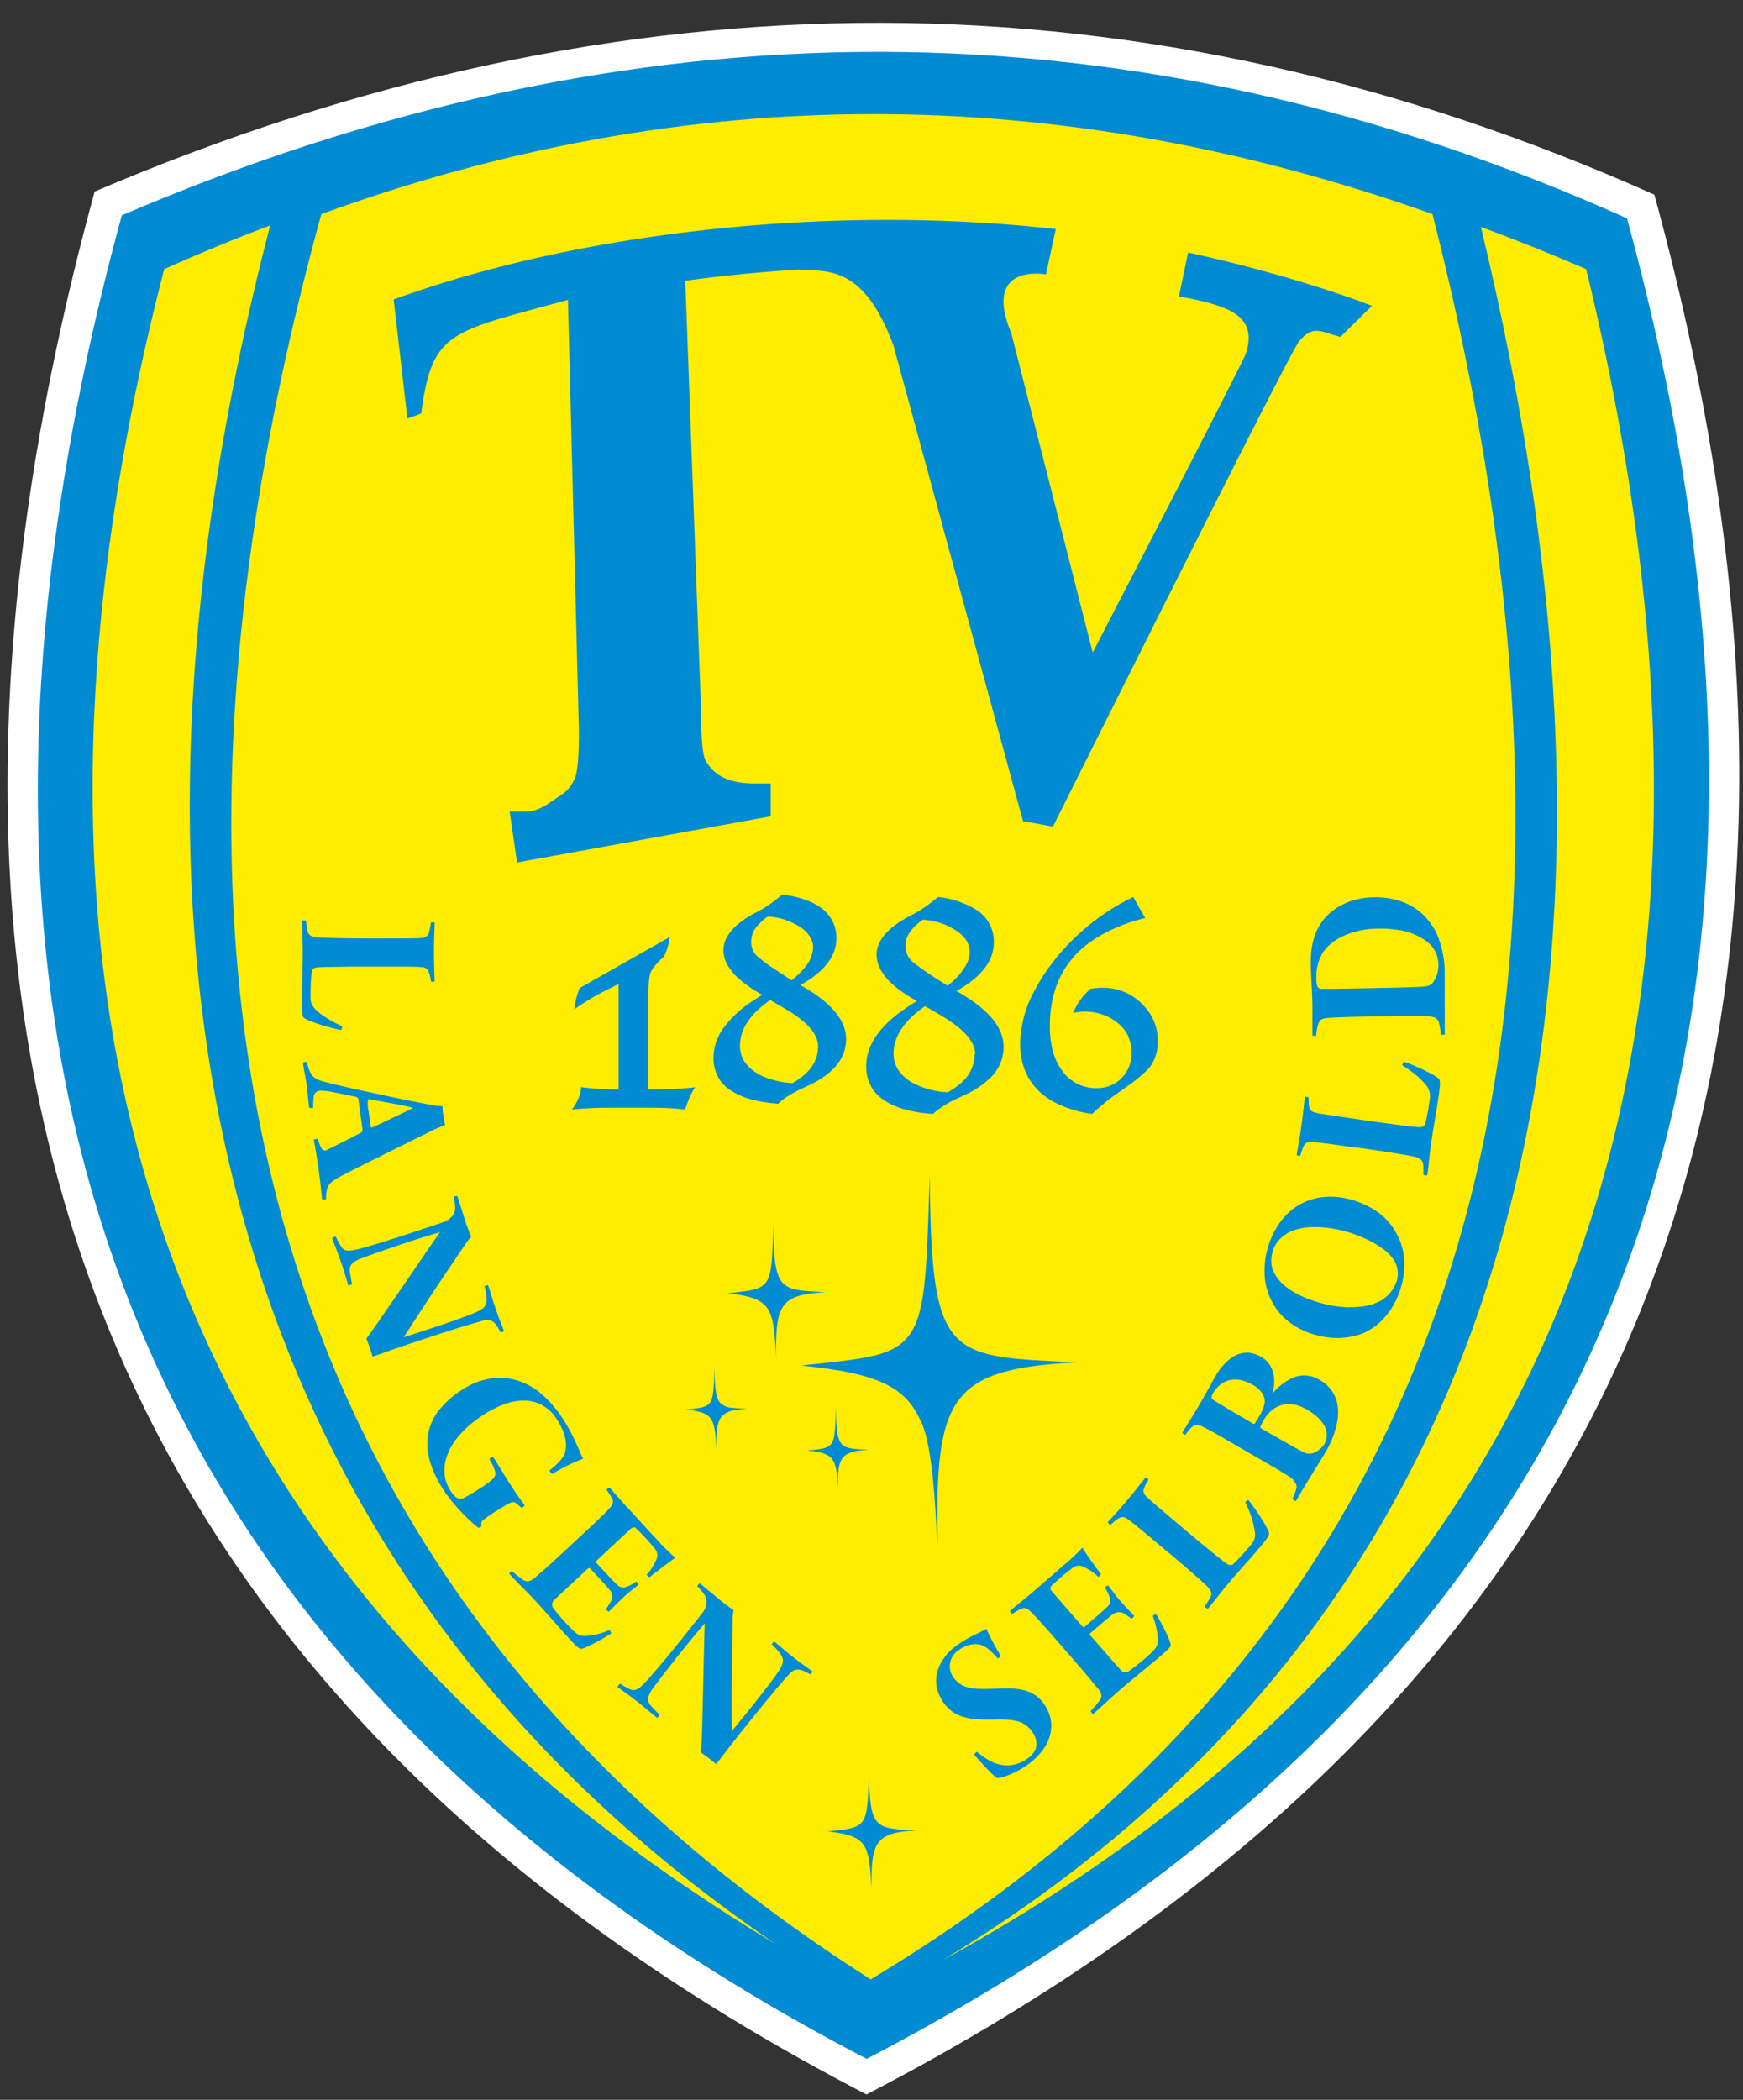
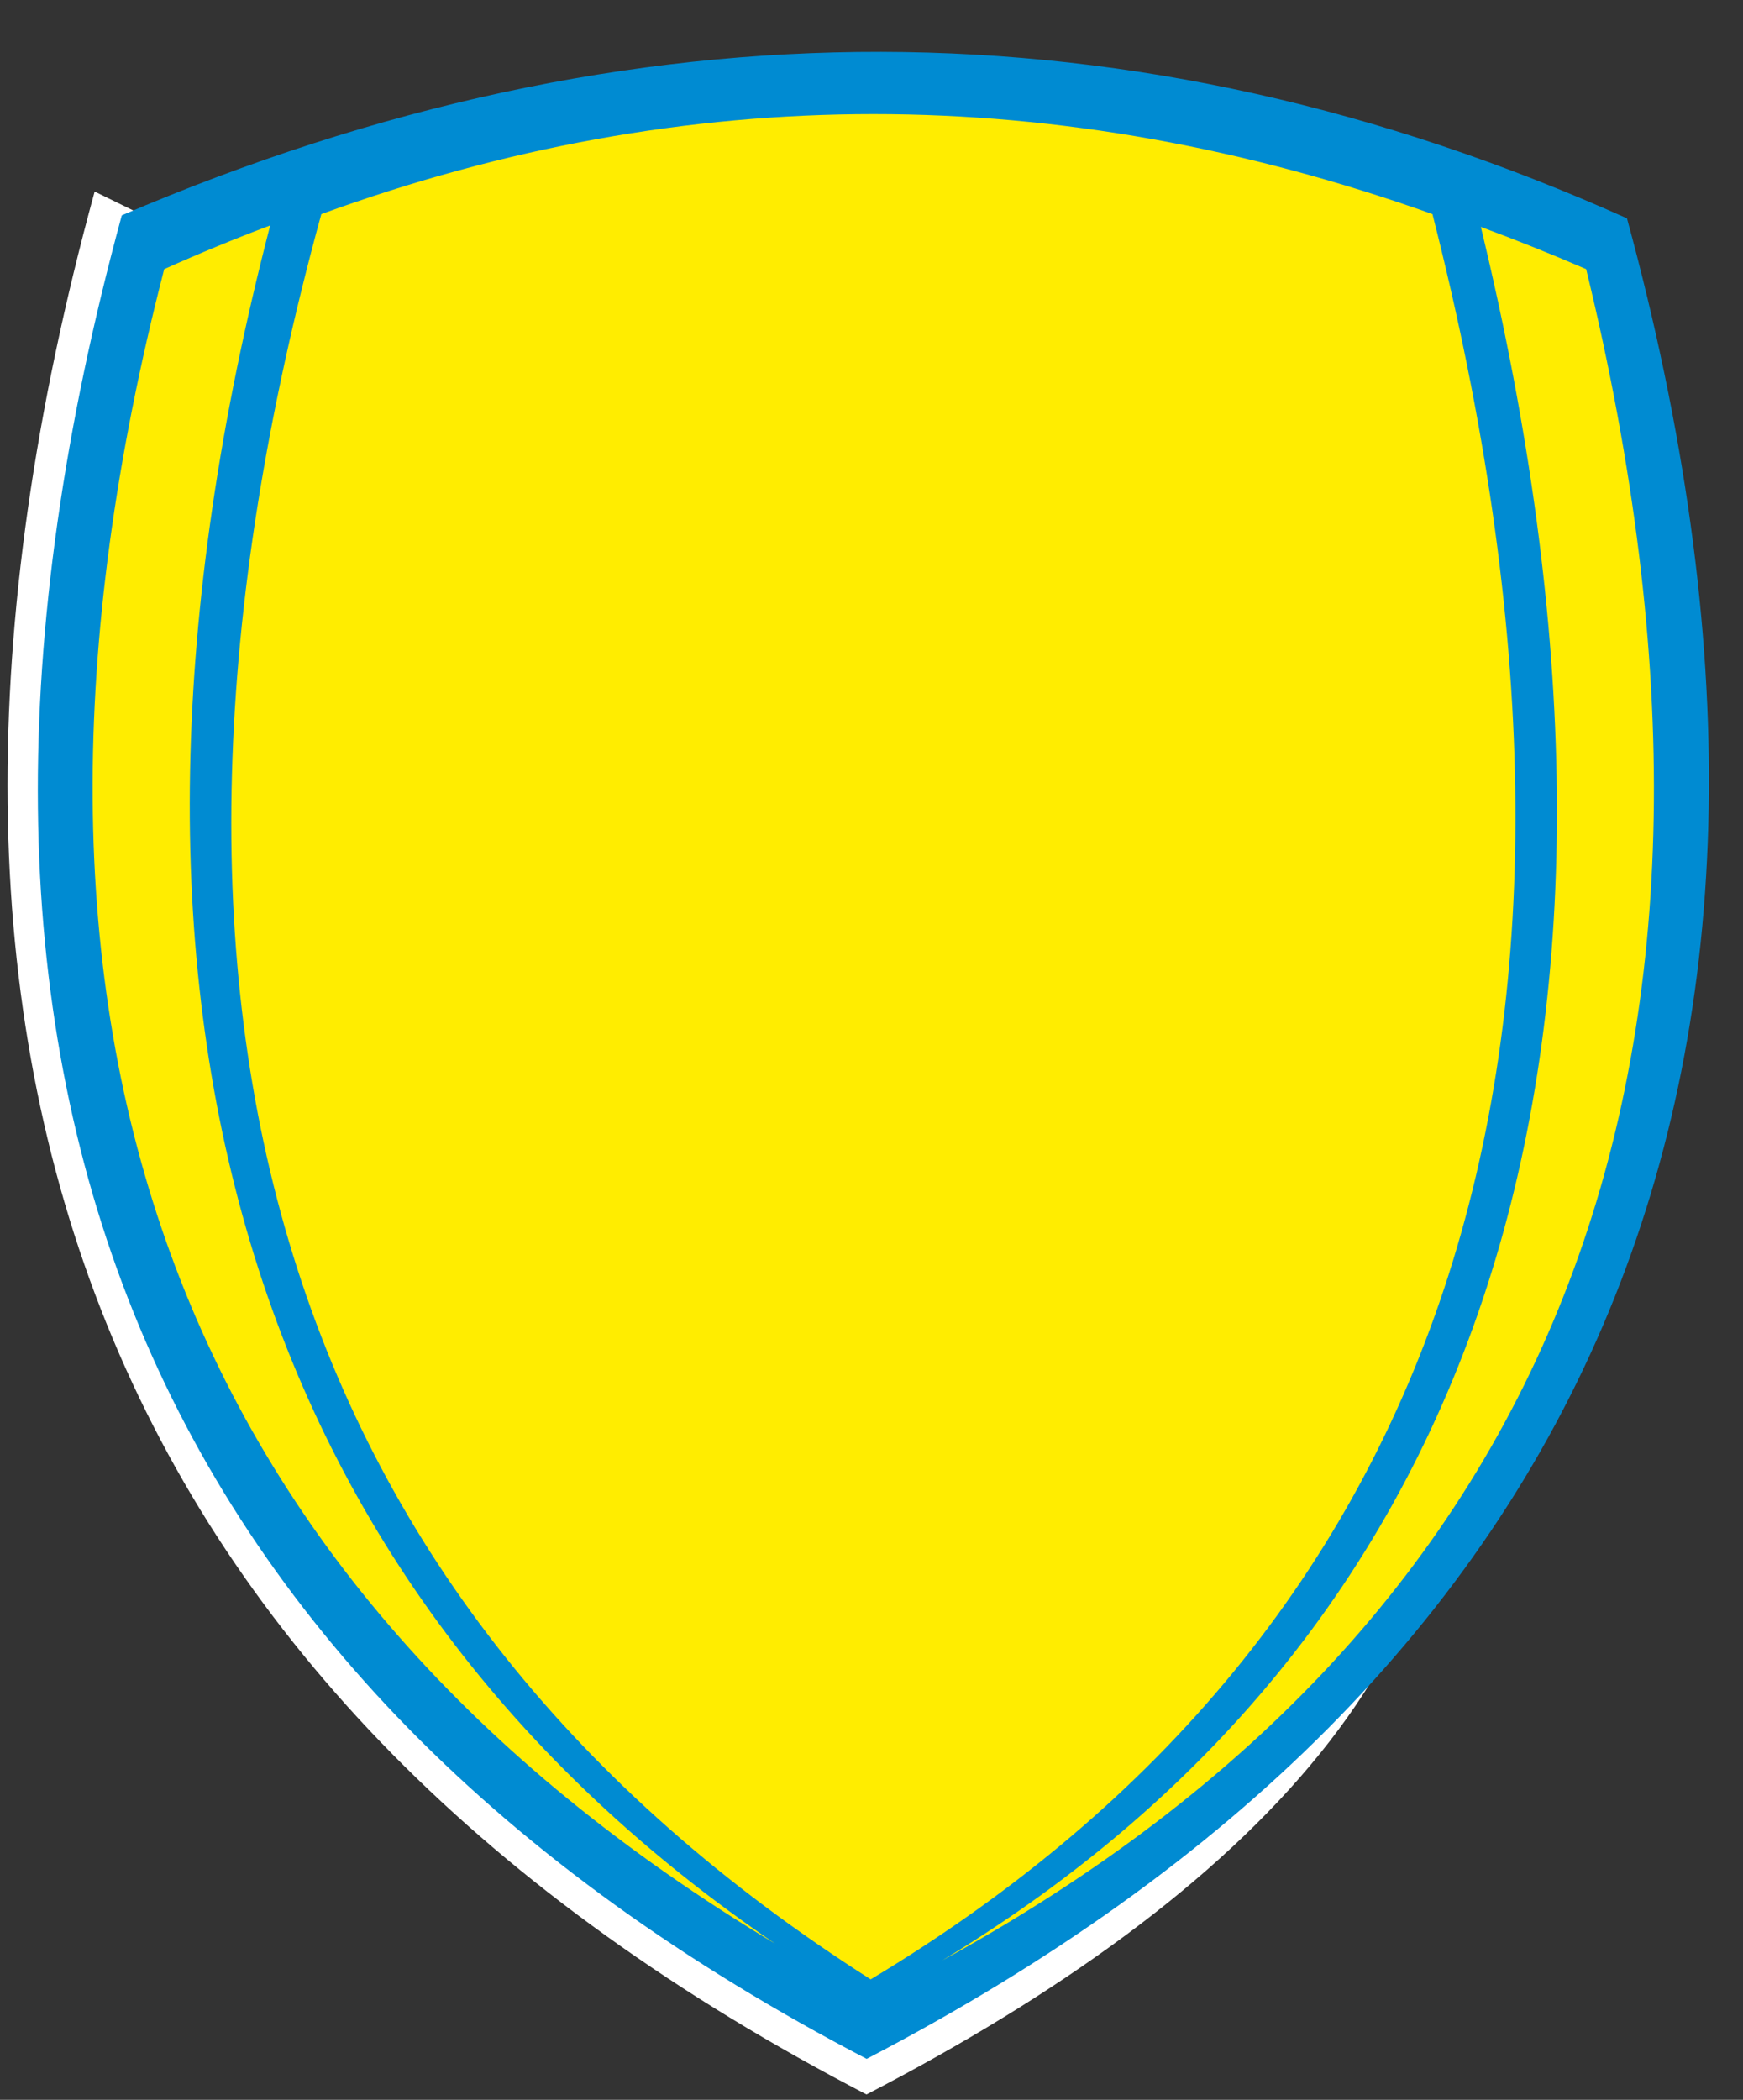
<svg xmlns="http://www.w3.org/2000/svg" xmlns:ns1="http://www.inkscape.org/namespaces/inkscape" xmlns:ns2="http://sodipodi.sourceforge.net/DTD/sodipodi-0.dtd" ns1:version="1.0 (4035a4fb49, 2020-05-01)" ns2:docname="TVL-Wappen-01_weißer_rand.svg" id="svg14" version="1.1" viewBox="0 0 494.13 595.28">
  <rect x="0" y="0" width="494.13" height="595.28" fill="#333333" stroke="none" />
  <defs id="defs4">
    <style id="style2">.cls-1{fill:#ffed00;}.cls-2{fill:#008bd2;}</style>
  </defs>
  <g transform="translate(-117.367,-29.875)" data-name="Ebene 2" id="Ebene_2">
    <g transform="translate(22.762,-2.845)" data-name="Ebene 1" id="Ebene_1-2">
      <g id="g840">
-         <path id="path20" d="M 121.437,87.027 Q 346.535,-9.092 563.603,87.907 C 631.293,335.06 556.005,514.601 340.248,626.48 125.599,515.081 53.465,335.26 121.437,87.027" class="cls-1" style="fill:#ffffff;stroke-width:1.004" ns1:export-xdpi="500.01001" ns1:export-ydpi="500.01001" />
+         <path id="path20" d="M 121.437,87.027 C 631.293,335.06 556.005,514.601 340.248,626.48 125.599,515.081 53.465,335.26 121.437,87.027" class="cls-1" style="fill:#ffffff;stroke-width:1.004" ns1:export-xdpi="500.01001" ns1:export-ydpi="500.01001" />
        <path style="stroke-width:0.957" class="cls-1" d="M 132.172,97.122 Q 346.356,5.308 552.898,97.963 C 617.307,334.045 545.669,505.543 340.373,612.411 136.132,506.002 67.495,334.236 132.172,97.122" id="path6" ns1:export-xdpi="500.01001" ns1:export-ydpi="500.01001" />
        <path style="stroke-width:0.957" class="cls-2" d="m 129.133,93.767 q 217.242,-93.123 426.709,0.851 C 621.17,334.073 548.517,508 340.297,616.387 133.188,508.478 63.593,334.284 129.133,93.767 m 12.023,15.245 Q 58.205,430.045 314.334,583.718 C 165.517,482.394 113.956,316.869 171.203,96.625 q -15.062,5.677 -30.047,12.387 M 361.734,588.478 Q 625.734,443.837 544.27,109.012 529.332,102.551 514.414,97.045 c 55.655,229.755 3.173,397.153 -152.68,491.433 M 185.709,93.375 C 123.543,319.822 174.664,487.574 341.437,593.849 506.418,494.733 560.309,327.01 500.695,93.413 q -159.343,-56.688 -314.986,0" id="path8" ns1:export-xdpi="500.01001" ns1:export-ydpi="500.01001" />
-         <path style="stroke-width:0.957" class="cls-2" d="m 479.43,358.054 c 6.289,0.879 10.805,1.596 13.49,2.065 1.256,0.22 2.157,0.401 2.598,0.497 a 3.768,3.756 0 0 1 2.128,1.061 1.917,1.912 0 0 1 0.403,0.956 6.126,6.108 0 0 1 0.077,0.898 c 0,0.373 0,0.822 0,1.568 v 0.602 a 1.15,1.147 0 0 0 1.112,0.162 c 0.134,-1.032 0.259,-1.969 0.345,-2.867 0.221,-1.912 0.393,-3.689 0.69,-5.888 0.633,-4.454 1.592,-9.501 2.234,-14.069 0.479,-3.441 0.403,-4.196 -0.105,-4.578 -1.304,-1.195 -5.868,-3.259 -8.399,-4.253 -0.585,-0.22 -1.064,-0.401 -1.361,-0.487 -0.125,0 -0.24,0.191 -0.336,0.401 -0.096,0.21 -0.163,0.554 -0.077,0.669 0.719,0.421 1.486,0.956 2.253,1.501 a 22.914,22.844 0 0 1 4.458,4.11 5.637,5.62 0 0 1 0.805,1.481 3.308,3.297 0 0 1 0.24,1.453 4.909,4.894 0 0 1 0,0.64 c -0.144,1.118 -0.364,2.514 -0.585,3.823 -0.221,1.309 -0.47,2.351 -0.662,3.097 0,0.162 -0.077,0.325 -0.105,0.449 l -0.048,0.076 c -0.268,0.698 -0.959,0.908 -2.023,0.803 -0.681,0 -2.819,-0.268 -5.522,-0.612 -3.193,-0.401 -7.152,-0.956 -10.383,-1.424 -5.695,-0.86 -11.342,-1.654 -12.253,-1.835 a 12.099,12.062 0 0 1 -1.505,-0.401 c 0,0 0,0 0,0 a 1.764,1.759 0 0 1 -1.141,-1.51 6.347,6.327 0 0 1 -0.163,-1.348 c 0,-0.325 0,-0.698 -0.048,-1.243 -0.086,-0.191 -0.901,-0.249 -1.035,-0.143 -0.163,1.558 -0.393,3.871 -0.844,7.264 -0.058,0.373 -0.105,0.746 -0.163,1.137 -0.24,1.74 -0.431,2.982 -0.594,3.976 -0.336,1.912 -0.546,2.867 -0.719,4.072 0,0 0.067,0.057 0.163,0.105 a 1.659,1.654 0 0 0 0.297,0.076 v 0 l 0.345,0.048 a 0.633,0.631 0 0 0 0.201,0 c 0.364,-1.137 0.575,-1.797 0.863,-2.495 0.719,-1.587 1.707,-1.51 2.876,-1.415 1.687,0.153 3.883,0.421 7.574,0.956 l 4.947,0.688 m -2.368,45.238 a 34.63,34.523 0 0 1 -9.587,-1.701 c -5.752,-1.854 -10.239,-4.636 -11.908,-8.66 0,-0.076 -0.077,-0.153 -0.105,-0.229 a 6.711,6.691 0 0 1 -0.479,-2.37 8.705,8.679 0 0 1 0.221,-2.265 4.621,4.607 0 0 1 0.153,-0.65 8.763,8.736 0 0 1 3.883,-4.941 3.327,3.317 0 0 1 0.422,-0.296 c 4.794,-2.6 12.243,-1.806 17.957,0.048 0.959,0.306 1.917,0.688 2.924,1.09 4.008,1.692 7.89,4.139 9.434,6.939 a 7.363,7.341 0 0 1 0.757,4.779 c -0.067,0.258 -0.077,0.507 -0.153,0.746 -0.077,0.239 -0.163,0.363 -0.24,0.554 a 10.048,10.017 0 0 1 -4.171,4.97 14.832,14.786 0 0 1 -5.877,1.778 22.914,22.844 0 0 1 -3.26,0.162 m 4.669,7.006 a 16.241,16.191 0 0 0 4.525,-3.173 21.974,21.907 0 0 0 5.331,-8.898 22.876,22.805 0 0 0 1.151,-6.777 17.794,17.74 0 0 0 -3.03,-10.361 c -0.163,-0.258 -0.316,-0.526 -0.499,-0.765 a 17.344,17.29 0 0 0 -4.631,-4.425 25.11,25.032 0 0 0 -6.078,-2.867 22.722,22.652 0 0 0 -4.66,-0.956 c -8.418,-0.879 -16.251,3.422 -19.616,13.697 a 23.202,23.13 0 0 0 -1.131,6.796 18.657,18.6 0 0 0 3.49,11.364 16.749,16.698 0 0 0 2.972,3.135 21.495,21.429 0 0 0 7.152,3.823 23.077,23.006 0 0 0 2.752,0.688 20.718,20.655 0 0 0 12.272,-1.195 m -29.721,27.097 a 0.355,0.354 0 0 1 -0.086,-0.182 c 0,0 0,0 0,-0.048 v -0.172 a 13.873,13.83 0 0 1 0.959,-1.797 9.146,9.118 0 0 1 3.902,-3.823 c 2.445,-1.166 5.34,-0.898 8.293,0.812 a 17.545,17.491 0 0 1 2.79,1.969 10.748,10.714 0 0 1 1.726,1.912 5.465,5.448 0 0 1 0.345,6.136 c 0,0.057 -0.096,0.134 -0.153,0.22 a 6.884,6.863 0 0 1 -2.493,1.959 4.171,4.158 0 0 1 -0.959,0.315 3.835,3.823 0 0 1 -1.994,-0.287 c -3.126,-1.644 -8.581,-4.779 -12.397,-6.977 m 1.16,-7.197 a 8.025,8 0 0 1 -0.959,2.867 2.013,2.007 0 0 1 -0.125,0.248 c -0.585,1.004 -1.122,1.912 -1.496,2.514 l -0.201,0.287 c 0,0.076 -0.115,0.086 -0.211,0.086 a 0.364,0.363 0 0 1 -0.173,0 c -2.541,-1.462 -5.484,-3.183 -7.967,-4.683 -1.304,-0.774 -2.493,-1.491 -3.423,-2.074 a 1.122,1.118 0 0 1 -0.47,-0.64 v -0.076 a 1.917,1.912 0 0 1 0.086,-0.507 2.78,2.772 0 0 1 0.192,-0.478 c 2.704,-4.655 7.133,-5.027 11.313,-2.619 a 7.536,7.513 0 0 1 2.876,2.6 4.957,4.941 0 0 1 0.614,2.466 m 8.14,22.184 a 2.387,2.38 0 0 1 0.844,1.329 1.917,1.912 0 0 1 0,0.765 15.915,15.866 0 0 1 -1.122,3.039 2.128,2.122 0 0 0 0.959,0.612 c 0.336,-0.583 0.748,-1.29 1.218,-2.065 l 0.086,-0.153 c 0.451,-0.765 0.959,-1.587 1.476,-2.456 0.144,-0.22 0.297,-0.478 0.431,-0.717 1.802,-2.925 3.72,-6.05 4.794,-7.799 l 0.451,-0.784 c 0.067,-0.105 0.115,-0.239 0.192,-0.354 a 25.579,25.501 0 0 0 3.25,-9.271 c 0.307,-3.307 -0.345,-5.983 -2.052,-8.105 a 10.834,10.801 0 0 0 -3.164,-2.667 8.169,8.143 0 0 0 -7.775,-0.478 16.299,16.249 0 0 0 -5.609,4.454 c 0.959,-3.231 0.604,-5.735 -0.383,-7.646 0,-0.067 -0.077,-0.162 -0.125,-0.239 a 6.96,6.939 0 0 0 -2.608,-2.581 8.686,8.66 0 0 0 -3.346,-1.157 c -3.212,-0.344 -5.82,1.615 -7.67,3.823 a 18.916,18.858 0 0 0 -1.917,2.705 v 0 c -0.316,0.554 -0.815,1.453 -1.438,2.581 -1.007,1.816 -2.339,4.225 -3.835,6.691 -1.774,3.039 -3.164,5.085 -4.19,6.853 0,0.105 0.24,0.287 0.47,0.421 a 0.892,0.889 0 0 0 0.403,0.162 c 0.048,-0.057 0.077,-0.105 0.125,-0.153 0.326,-0.459 0.623,-0.86 0.959,-1.195 v 0 -0.048 a 4.573,4.559 0 0 1 0.901,-0.879 1.86,1.854 0 0 1 1.582,-0.468 4.554,4.54 0 0 1 1.4,0.478 c 0.901,0.421 1.917,0.956 3.049,1.587 2.684,1.491 5.963,3.45 9.674,5.591 l 0.556,0.315 c 8.322,4.779 10.546,6.146 11.793,6.996 a 7.804,7.78 0 0 1 0.623,0.507 c 0,0 0,0 0,0 m -23.499,33.166 a 18.513,18.456 0 0 1 -1.611,2.676 c 0,0.229 0.633,0.784 0.853,0.717 2.061,-2.447 3.442,-4.368 5.551,-6.872 2.876,-3.46 6.395,-7.226 9.377,-10.772 2.234,-2.648 2.569,-3.336 2.339,-3.938 -0.585,-2.093 -4.65,-7.904 -5.752,-9.176 -0.23,-0.105 -0.959,0.43 -0.901,0.688 a 26.845,26.762 0 0 1 2.704,8.315 4.238,4.225 0 0 1 -1.055,3.556 60.621,60.435 0 0 1 -5.053,5.515 c -0.614,0.545 -1.333,0.344 -2.224,-0.325 -1.208,-0.851 -7.843,-6.232 -12.406,-10.141 -4.381,-3.737 -8.744,-7.388 -9.405,-8.029 -1.256,-1.195 -1.735,-1.778 -1.246,-3.039 a 4.027,4.014 0 0 1 0.211,-0.507 c 0,0 0,-0.057 0,-0.076 0.077,-0.162 0.173,-0.325 0.288,-0.526 v 0 c 0.058,-0.086 0.115,-0.191 0.173,-0.296 l 0.268,-0.459 0.259,-0.44 a 0.336,0.335 0 0 0 -0.086,-0.191 1.822,1.816 0 0 0 -0.24,-0.229 c -0.182,-0.143 -0.393,-0.268 -0.479,-0.248 a 2.541,2.533 0 0 0 -0.201,0.248 l -1.524,1.912 c -0.288,0.354 -0.633,0.774 -0.959,1.214 -0.192,0.239 -0.384,0.459 -0.594,0.726 -0.604,0.755 -1.266,1.539 -2.023,2.456 -3.346,3.976 -4.199,4.712 -5.407,6.117 0,0.153 0.604,0.746 0.767,0.736 0.901,-0.784 1.438,-1.233 2.061,-1.682 1.448,-0.956 2.243,-0.354 3.193,0.344 1.87,1.405 4.391,3.517 9.75,8 7.171,5.983 11.323,9.711 12.282,10.667 1.16,1.214 1.582,1.979 1.103,3.02 M 414.455,326.589 a 11.198,11.164 0 0 1 0.959,4.655 10.278,10.246 0 0 1 -1.007,4.473 9.894,9.864 0 0 1 -1.812,2.6 9.501,9.472 0 0 1 -7.037,2.867 11.658,11.622 0 0 1 -9.75,-4.779 17.861,17.806 0 0 1 -3.221,-8.124 28.053,27.967 0 0 1 -0.364,-4.607 q 0,-10.409 5.081,-17.568 l 0.096,-0.143 c 0.144,-0.22 0.345,-0.411 0.508,-0.621 a 25.234,25.157 0 0 1 2.876,-3.221 c 0.527,-0.487 1.093,-0.956 1.668,-1.415 0.115,-0.096 0.221,-0.201 0.345,-0.287 0.431,-0.344 0.911,-0.659 1.381,-0.956 0.278,-0.201 0.537,-0.411 0.834,-0.602 a 46.605,46.461 0 0 1 14.266,-5.878 l -3.423,-5.955 a 62.424,62.232 0 0 0 -7.411,4.206 59.739,59.556 0 0 0 -5.695,4.234 63.478,63.283 0 0 0 -9.703,10.084 52.894,52.731 0 0 0 -5.148,7.981 32.501,32.402 0 0 0 -4.084,15.063 q 0,8.229 5.254,13.381 a 17.727,17.673 0 0 0 1.429,1.243 21.006,20.942 0 0 0 3.777,2.361 32.223,32.124 0 0 0 9.942,2.915 1.965,1.959 0 0 0 0.221,-0.191 57.669,57.491 0 0 1 6.021,-4.989 4.794,4.779 0 0 1 0.46,-0.344 l 0.422,-0.287 2.1,-1.501 a 47.765,47.618 0 0 0 5.58,-4.349 14.007,13.964 0 0 0 1.994,-2.217 12.186,12.148 0 0 0 1.783,-7.025 13.547,13.505 0 0 0 -2.234,-7.579 16.855,16.803 0 0 0 -2.368,-2.867 15.436,15.388 0 0 0 -11.026,-4.397 h -0.566 a 25.56,25.482 0 0 0 -2.78,0.287 16.73,16.679 0 0 0 -2.943,3.135 21.092,21.028 0 0 0 -1.754,3.02 c -0.105,0.239 -0.24,0.449 -0.326,0.688 a 15.282,15.235 0 0 1 3.078,-0.344 14.448,14.404 0 0 1 9.731,3.297 10.479,10.447 0 0 1 2.876,3.689 m -8.916,184.459 c 1.381,1.673 1.582,2.571 0.892,3.661 a 28.503,28.416 0 0 1 -2.684,3.125 1.745,1.74 0 0 0 0.738,0.851 c 2.474,-2.151 5.053,-4.645 7.497,-6.738 3.634,-3.173 8.149,-6.691 12.464,-10.428 1.994,-1.749 2.157,-2.122 1.917,-2.934 -0.556,-2.045 -3.48,-7.369 -3.988,-8.143 a 1.716,1.711 0 0 0 -1.007,0.449 20.134,20.072 0 0 1 1.438,7.006 c -0.105,1.577 -0.326,2.17 -3.308,4.779 a 54.495,54.328 0 0 1 -5.12,4.005 1.917,1.912 0 0 1 -2.311,-0.688 l -8.37,-9.558 c -0.086,-0.105 -0.24,-0.468 -0.048,-0.631 1.352,-1.166 5.657,-4.884 6.529,-5.486 a 2.876,2.867 0 0 1 3.241,0 c 0.633,0.449 0.479,0.248 1.917,1.357 a 2.282,2.275 0 0 0 0.796,-0.774 c -1.352,-1.434 -2.943,-3.097 -3.96,-4.253 -1.457,-1.673 -2.493,-3.24 -3.471,-4.435 a 1.707,1.701 0 0 0 -0.834,0.717 10.632,10.6 0 0 1 0.853,1.548 c 0.834,1.816 0.805,2.82 -0.23,3.823 -1.313,1.3 -5.235,4.607 -6.491,5.735 a 0.546,0.545 0 0 1 -0.527,-0.134 l -8.849,-10.16 c -0.163,-0.182 -0.374,-0.898 -0.182,-1.147 a 64.025,63.828 0 0 1 6.347,-5.419 2.8,2.791 0 0 1 2.656,-0.344 14.381,14.337 0 0 1 4.497,2.992 1.802,1.797 0 0 0 0.748,-0.822 c -1.917,-2.456 -4.286,-5.859 -5.263,-7.465 a 54.044,53.878 0 0 1 -5.417,5.085 l -8.542,7.417 c -2.243,1.912 -5.311,4.358 -6.615,5.496 a 2.119,2.112 0 0 0 0.681,0.793 18.609,18.552 0 0 1 2.387,-1.415 c 1.4,-0.564 1.86,-0.22 3.049,0.956 1.563,1.51 4.909,5.324 8.101,9.004 4.065,4.664 8.293,9.51 10.383,12.186 m -43.632,4.1 c 3.212,4.559 7.21,5.305 15.062,5.094 5.81,-0.134 8.341,0.659 10.326,3.489 1.985,2.829 1.457,5.62 -1.227,7.503 a 10.22,10.189 0 0 1 -5.618,2.017 c -2.828,0 -5.101,-0.803 -8.782,-3.823 -0.278,0 -0.815,0.564 -0.786,0.841 1.266,1.462 5.465,6.146 6.539,6.595 1.189,0 5.091,-1.367 8.178,-3.536 7.354,-5.123 8.916,-11.947 5.014,-17.51 -2.339,-3.336 -5.752,-4.502 -11.016,-4.368 -3.078,0 -4.794,0.229 -7.89,0.076 -3.097,-0.153 -5.187,-1.051 -6.711,-3.173 a 5.388,5.372 0 0 1 1.553,-7.828 7.862,7.838 0 0 1 4.736,-1.644 c 2.1,0 3.701,1.185 6.222,4.024 a 1.438,1.434 0 0 0 0.844,-0.746 70.209,69.993 0 0 1 -4.084,-7.646 c -1.917,1.214 -4.583,2.074 -8.082,4.511 -5.628,3.938 -8.188,10.399 -4.19,16.115 m -6.232,-79.522 v 0 c 0.192,0.449 0.374,0.956 0.546,1.405 0,0 0,0 0,0.057 0.182,0.459 0.345,0.956 0.499,1.453 0,0 0,0 0,0.076 0.163,0.487 0.316,0.956 0.451,1.52 0,0 0,0.048 0,0.057 0.134,0.545 0.268,1.08 0.384,1.634 0,0 0,0.057 0,0.086 0.115,0.554 0.24,1.128 0.345,1.711 0,0 0,0 0,0.076 0.125,0.593 0.23,1.195 0.326,1.806 a 0.144,0.143 0 0 0 0,0.076 q 0.604,3.823 1.016,8.535 c 0.105,1.118 0.201,2.256 0.288,3.46 v 0.086 c 0.105,1.376 0.211,2.8 0.297,4.292 v 0.057 c 0.182,2.992 0.364,6.194 0.556,9.634 0,-1.529 0,-2.992 -0.058,-4.425 0,-0.478 0,-0.956 0,-1.424 0,-0.956 0,-1.912 0,-2.867 v -1.462 c 0,-1.023 0,-2.017 0,-2.992 0,-0.315 0,-0.64 0,-0.956 0,-1.271 0.067,-2.476 0.125,-3.661 1.122,-27.068 8.485,-33.281 39.309,-34.848 v 0 c -17.152,-0.879 -27.276,-1.004 -33.23,-6.327 -6.798,-6.05 -8.178,-18.867 -8.37,-47.274 v 0 c -0.163,5.238 -0.316,9.921 -0.47,14.136 -0.959,27.173 -2.579,34.409 -15.474,37.611 h -0.201 c -4.947,1.195 -11.505,1.806 -20.354,2.734 2.359,0.258 4.535,0.507 6.596,0.812 l 1.16,0.143 0.585,0.105 1.735,0.268 h 0.173 c 13.422,2.265 20.057,6.05 23.614,14.337 m 15.34,-103.953 a 10.546,10.514 0 0 1 -2.953,7.341 14.381,14.337 0 0 1 -2.119,1.854 20.038,19.976 0 0 1 -2.493,1.634 23.01,22.939 0 0 1 -9.271,-2.303 15.273,15.226 0 0 1 -1.917,-1.109 11.399,11.364 0 0 1 -1.994,-1.797 8.331,8.306 0 0 1 -2.224,-5.735 c 0,-4.607 2.675,-8.87 7.958,-12.769 0.316,-0.22 0.594,-0.459 0.959,-0.688 l 3.231,1.854 1.841,1.099 a 34.409,34.304 0 0 1 4.688,3.288 15.963,15.914 0 0 1 3.173,3.441 4.305,4.292 0 0 1 0.23,0.401 c 0.173,0.296 0.355,0.612 0.489,0.908 a 6.826,6.805 0 0 1 0.575,2.638 m -7.833,-19.422 -2.876,-1.845 a 68.435,68.225 0 0 1 -6.913,-4.855 c -0.259,-0.21 -0.479,-0.421 -0.652,-0.583 a 6.04,6.022 0 0 1 -1.496,-4.215 q 0,-3.708 4.918,-7.216 a 18.715,18.657 0 0 1 9.482,3.087 10.345,10.313 0 0 1 2.205,1.912 6.203,6.184 0 0 1 1.592,4.1 7.823,7.799 0 0 1 -0.872,3.479 19.501,19.441 0 0 1 -5.388,6.136 m 2.56,1.453 q 10.546,-5.916 10.546,-13.687 a 10.546,10.514 0 0 0 -3.969,-8.602 16.644,16.593 0 0 0 -1.371,-0.956 26.308,26.227 0 0 0 -10.469,-3.364 47.669,47.522 0 0 1 -6.27,4.473 l -1.707,0.889 q -9.453,4.961 -9.453,11.087 a 8.773,8.746 0 0 0 1.227,4.282 c 1.668,2.982 5.043,5.907 10.23,8.755 -9.587,5.668 -14.381,11.804 -14.381,18.399 a 11.102,11.068 0 0 0 4.727,9.501 17.44,17.386 0 0 0 1.917,1.166 c 3.039,1.567 7.123,2.571 12.272,2.953 l 0.441,-0.382 c 0.249,-0.229 0.489,-0.449 0.767,-0.679 l 0.23,-0.143 a 29.28,29.19 0 0 1 5.139,-3.049 l 0.834,-0.382 1.812,-0.851 a 26.001,25.921 0 0 0 6.587,-4.339 12.282,12.244 0 0 0 4.228,-9.166 q 0,-8.43 -13.422,-15.876 m -39.184,15.666 q 0,6.423 -7.286,10.456 a 24.515,24.44 0 0 1 -6.807,-1.319 16.615,16.564 0 0 1 -3.96,-1.969 c -2.723,-1.912 -4.084,-4.387 -4.084,-7.283 q 0,-7.073 8.581,-12.999 l 4.736,2.8 c 0.872,0.526 1.659,1.032 2.387,1.539 4.276,2.973 6.433,5.907 6.433,8.774 m -7.574,-18.734 -2.694,-1.768 -1.917,-1.281 a 40.095,39.971 0 0 1 -5.34,-3.986 5.752,5.735 0 0 1 -1.438,-4.062 6.711,6.691 0 0 1 1.85,-4.397 15.282,15.235 0 0 1 2.876,-2.562 24.477,24.401 0 0 1 2.454,0.315 17.353,17.3 0 0 1 5.369,1.912 11.908,11.871 0 0 1 1.323,0.765 7.919,7.895 0 0 1 3.451,4.225 5.273,5.257 0 0 1 0.221,1.539 9.233,9.204 0 0 1 -2.368,5.735 24.055,23.981 0 0 1 -3.691,3.575 m 2.474,1.386 q 10.182,-5.735 10.191,-13.19 a 10.239,10.208 0 0 0 -3.049,-7.579 8.427,8.401 0 0 0 -0.796,-0.736 c -2.531,-2.074 -6.328,-3.47 -11.428,-4.186 -1.083,0.87 -2.023,1.606 -2.876,2.246 a 28.877,28.789 0 0 1 -3.145,2.074 l -0.825,0.44 -0.825,0.43 q -9.079,4.779 -9.079,10.676 a 8.542,8.516 0 0 0 1.381,4.473 15.071,15.025 0 0 0 2.943,3.489 34.994,34.887 0 0 0 6.711,4.617 c -0.757,0.468 -1.486,0.956 -2.186,1.395 a 31.639,31.541 0 0 0 -9.022,8.287 14.381,14.337 0 0 0 -2.637,8.086 11.15,11.116 0 0 0 1.783,6.346 10.757,10.724 0 0 0 2.301,2.418 c 0.163,0.134 0.316,0.287 0.489,0.401 h 0.048 a 20.671,20.607 0 0 0 7.459,3.049 l 0.412,0.096 a 44.486,44.349 0 0 0 5.81,0.803 17.42,17.367 0 0 1 3.317,-2.466 33.47,33.367 0 0 1 3.039,-1.644 l 2.55,-1.195 c 6.903,-3.288 10.383,-7.656 10.383,-12.989 a 10.469,10.437 0 0 0 -0.815,-4.024 q -2.426,-5.916 -12.166,-11.326 m -43.086,29.544 v -25.902 c 0,-3.613 0.192,-5.974 0.594,-7.082 a 7.239,7.216 0 0 1 1.189,-1.912 0.901,0.898 0 0 1 0.086,-0.115 26.749,26.667 0 0 1 2.522,-2.59 10.307,10.275 0 0 0 0.777,-1.73 15.791,15.742 0 0 0 0.738,-2.867 c 0.058,-0.315 0.105,-0.612 0.153,-0.956 l -5.062,2.867 -20.488,11.613 a 25.627,25.548 0 0 0 -1.524,6.022 c 1.716,-1.204 3.298,-2.217 4.794,-3.097 1.15,-0.688 2.234,-1.3 3.221,-1.797 l 4.573,-2.303 v 29.85 h -2.013 c -1.764,0 -3.48,-0.105 -5.158,-0.239 -1.15,-0.096 -2.311,-0.201 -3.423,-0.363 a 10.968,10.934 0 0 1 -0.623,2.734 11.678,11.642 0 0 1 -1.917,3.441 1.496,1.491 0 0 1 -0.115,0.162 q 5.283,-0.516 11.026,-0.507 h 11.399 a 85.041,84.779 0 0 1 9.655,0.507 c 0.182,-0.535 0.364,-1.013 0.546,-1.491 0.182,-0.478 0.268,-0.736 0.403,-1.08 a 19.836,19.775 0 0 1 1.917,-3.766 c -1.141,0.162 -2.454,0.287 -3.835,0.392 -1.965,0.134 -4.161,0.21 -6.654,0.21 z m 10.632,90.801 v 0 a 24.132,24.057 0 0 1 3.95,0.66 c 4.132,1.166 4.334,3.68 4.717,10.915 v 0 c 0,-1.329 0,-2.495 0,-3.546 0.105,-3.154 0.527,-5.133 1.774,-6.337 a 6.184,6.165 0 0 1 3.164,-1.481 27.286,27.202 0 0 1 3.835,-0.421 c -1.697,-0.086 -3.087,-0.153 -4.228,-0.287 a 5.148,5.133 0 0 1 -3.471,-1.405 c -1.285,-1.453 -1.563,-4.349 -1.601,-10.303 -0.374,11.632 -0.163,11.355 -8.178,12.206 m 25.637,-14.433 v 0 c -0.115,-7.579 0.125,-12.129 2.042,-14.863 1.917,-2.734 5.522,-3.67 12.09,-3.995 -13.154,-0.679 -14.774,-0.105 -14.908,-19.221 v 0 c -0.604,18.638 -0.259,18.16 -13.087,19.546 v 0 c 5.992,0.631 9.214,1.577 11.054,3.823 2.109,2.6 2.406,6.968 2.809,14.7 m 14.496,134.041 c 11.62,1.233 11.85,3.67 12.569,16.812 -0.24,-13.754 0.882,-16.497 12.79,-17.109 -11.908,-0.612 -13.422,-0.086 -13.509,-17.405 -0.546,16.879 -0.23,16.497 -11.85,17.701 M 324.88,444.076 c 0.163,0 0.307,0 0.46,0.057 0.153,0.057 0.527,0.076 0.748,0.124 l 0.422,0.086 0.642,0.134 0.393,0.124 a 3.068,3.059 0 0 1 0.527,0.162 1.917,1.912 0 0 1 0.345,0.134 c 0.144,0.057 0.297,0.115 0.431,0.182 l 0.316,0.162 0.364,0.22 0.268,0.201 0.278,0.248 a 3.001,2.992 0 0 1 0.249,0.239 c 0.067,0.096 0.163,0.201 0.24,0.306 l 0.173,0.268 c 0.077,0.115 0.134,0.239 0.201,0.354 l 0.163,0.315 0.153,0.401 c 0,0.124 0.086,0.229 0.115,0.363 0.029,0.134 0.086,0.296 0.125,0.459 0.038,0.162 0.067,0.277 0.105,0.411 0.038,0.134 0.058,0.354 0.086,0.516 0.029,0.162 0.058,0.306 0.077,0.468 0.019,0.162 0,0.401 0.077,0.612 0,0.363 0.067,0.746 0.115,1.157 0,0.191 0,0.354 0,0.545 0,0.191 0,0.545 0.058,0.812 0.048,0.736 0.086,1.491 0.134,2.351 a 43.393,43.259 0 0 1 0.153,-5.735 v -0.315 c 0,-0.239 0.067,-0.497 0.105,-0.717 l 0.096,-0.363 a 5.225,5.209 0 0 1 0.134,-0.554 c 0,-0.115 0.077,-0.22 0.115,-0.344 0.038,-0.124 0.105,-0.306 0.182,-0.449 0.077,-0.143 0.105,-0.201 0.153,-0.306 0.048,-0.105 0.134,-0.258 0.221,-0.382 a 2.934,2.925 0 0 1 0.201,-0.277 l 0.268,-0.315 a 2.771,2.762 0 0 1 0.24,-0.229 c 0.105,-0.105 0.211,-0.172 0.326,-0.268 a 1.917,1.912 0 0 1 0.288,-0.191 l 0.393,-0.229 c 0.105,0 0.211,-0.105 0.326,-0.143 a 3.413,3.403 0 0 1 0.47,-0.182 l 0.374,-0.134 0.556,-0.134 a 2.876,2.867 0 0 1 0.412,-0.105 c 0.211,0 0.451,-0.076 0.69,-0.124 l 0.412,-0.057 c 0.307,-0.048 0.642,-0.076 0.959,-0.105 h 0.249 c 0.441,0 0.959,-0.076 1.429,-0.086 v 0 c -7.421,-0.392 -8.974,-0.172 -9.252,-8.918 0,-0.956 0,-1.912 -0.067,-3.078 -0.192,5.811 -0.221,8.66 -1.208,10.151 -0.988,1.491 -2.943,1.634 -6.951,2.055 0.201,0 0.364,0 0.556,0.057 0.192,0.057 0.537,0.057 0.786,0.105 m -55.089,66.848 c 0.959,0.736 2.656,1.835 5.82,4.311 2.186,1.72 4.228,3.527 5.359,4.406 0.249,0 0.7,-0.698 0.69,-0.879 -0.959,-0.956 -1.62,-1.644 -2.301,-2.409 -1.218,-1.348 -1.227,-2.523 0.153,-4.588 1.381,-2.065 10.546,-13.821 15.014,-18.858 -0.24,4.196 -0.662,32.239 -1.045,36.636 1.237,0.812 3.442,2.523 4.286,3.259 1.246,-1.615 3.404,-4.473 5.053,-6.566 4.698,-5.888 11.093,-13.936 15.158,-18.437 1.352,-1.529 2.368,-2.217 4.209,-1.568 a 20.699,20.636 0 0 1 2.224,1.09 c 0.211,0 0.671,-0.573 0.642,-0.822 -0.69,-0.526 -3.087,-2.17 -4.899,-3.575 -2.339,-1.826 -4.477,-3.728 -5.925,-4.865 a 1.524,1.52 0 0 0 -0.709,0.793 19.578,19.517 0 0 1 2.339,2.533 c 1.083,1.539 1.112,2.495 0,4.435 -1.534,2.648 -8.916,11.861 -13.643,17.596 -0.115,-7.082 0,-23.407 0.211,-30.586 a 13.422,13.381 0 0 1 0.288,-3.68 c -0.374,-0.229 -1.381,-0.956 -2.809,-2.036 -2.234,-1.749 -4.966,-4.186 -6.807,-5.544 -0.163,0 -0.719,0.612 -0.69,0.793 a 15.139,15.092 0 0 1 2.176,2.628 c 0.825,1.357 0.393,3.517 -0.719,4.932 -7.469,9.558 -14.583,18.103 -16.711,20.206 -1.687,1.663 -2.541,1.912 -3.739,1.472 a 25.733,25.654 0 0 1 -2.876,-1.577 c -0.182,0 -0.671,0.66 -0.69,0.87 m -30.776,-32.067 c 2.234,2.389 4.794,4.884 7.018,7.235 3.308,3.517 6.951,7.885 10.882,12.081 1.812,1.912 2.205,2.084 3.001,1.854 2.033,-0.621 7.277,-3.718 8.034,-4.253 a 1.668,1.663 0 0 0 -0.489,-0.956 20.527,20.464 0 0 1 -6.98,1.692 c -1.572,-0.057 -2.176,-0.258 -4.89,-3.154 a 54.447,54.28 0 0 1 -4.199,-4.932 1.917,1.912 0 0 1 0.604,-2.351 l 9.329,-8.679 c 0.086,-0.067 0.451,-0.239 0.614,-0.057 1.227,1.3 5.11,5.458 5.752,6.308 a 2.876,2.867 0 0 1 0.058,3.231 c -0.412,0.65 -0.24,0.478 -1.285,1.978 0,0.134 0.614,0.765 0.796,0.765 1.409,-1.395 3.001,-3.039 4.142,-4.081 1.62,-1.529 3.145,-2.609 4.314,-3.622 0,-0.162 -0.537,-0.746 -0.748,-0.812 a 11.793,11.756 0 0 1 -1.534,0.956 c -1.783,0.898 -2.79,0.898 -3.835,-0.096 -1.352,-1.271 -4.794,-5.047 -5.954,-6.28 a 0.518,0.516 0 0 1 0.105,-0.516 l 9.865,-9.185 c 0.201,-0.162 0.901,-0.401 1.16,-0.21 a 64.524,64.325 0 0 1 5.657,6.127 2.771,2.762 0 0 1 0.431,2.638 14.199,14.155 0 0 1 -2.876,4.578 1.917,1.912 0 0 0 0.844,0.726 c 2.397,-1.969 5.752,-4.473 7.306,-5.515 a 55.089,54.92 0 0 1 -5.292,-5.209 l -7.68,-8.344 c -2.042,-2.151 -4.564,-5.133 -5.752,-6.404 -0.134,0.048 -0.729,0.516 -0.767,0.726 a 20.958,20.894 0 0 1 1.496,2.332 c 0.604,1.376 0.288,1.835 -0.853,3.059 -1.457,1.615 -5.177,5.075 -8.763,8.392 -4.516,4.215 -9.223,8.602 -11.85,10.772 -1.62,1.434 -2.502,1.654 -3.624,1.013 a 27.804,27.718 0 0 1 -3.241,-2.571 1.793,1.787 0 0 0 -0.815,0.765 m -19.865,-46.423 c -4.717,6.146 -4.228,13.324 0.336,21.142 v 0 c 0.336,0.573 0.69,1.137 1.055,1.711 a 51.331,51.173 0 0 0 9.75,10.562 2.004,1.998 0 0 0 0.901,-0.449 c -0.105,-0.956 -0.105,-1.185 0.422,-1.74 a 47.995,47.847 0 0 1 4.794,-3.231 c 3.643,-2.351 3.912,-2.17 5.005,-1.252 l 1.064,0.956 c 0.173,0 0.959,-0.478 0.959,-0.612 -0.594,-0.956 -1.601,-2.122 -3.931,-5.735 -0.086,-0.134 -0.173,-0.287 -0.268,-0.421 -1.917,-2.944 -3.691,-6.098 -4.794,-7.646 a 1.198,1.195 0 0 0 -0.556,0.22 c -0.211,0.143 -0.403,0.287 -0.441,0.421 a 17.363,17.309 0 0 1 1.323,2.667 0.431,0.43 0 0 1 0.058,0.115 c 0.633,1.663 0.412,2.323 -1.783,3.947 a 0.211,0.21 0 0 1 -0.086,0.076 l -0.604,0.421 c -0.384,0.287 -0.834,0.583 -1.304,0.879 a 3.078,3.068 0 0 0 -0.288,0.201 c -0.46,0.277 -0.959,0.583 -1.39,0.879 l -0.316,0.182 c -0.47,0.296 -0.959,0.564 -1.352,0.803 a 0.69,0.688 0 0 1 -0.182,0.105 c -0.431,0.258 -0.834,0.478 -1.141,0.631 a 2.128,2.122 0 0 1 -2.311,-0.048 6.433,6.413 0 0 1 -1.659,-1.864 10.048,10.017 0 0 1 -1.093,-2.198 2.876,2.867 0 0 1 -0.182,-0.497 6.098,6.079 0 0 1 -0.211,-0.793 c 0,-0.153 -0.086,-0.315 -0.125,-0.459 0,-0.306 -0.067,-0.583 -0.105,-0.889 0,-0.134 0,-0.268 0,-0.401 a 9.904,9.873 0 0 1 0,-1.061 v -0.21 a 11.869,11.833 0 0 1 0.479,-2.705 l 0.096,-0.315 q 0.173,-0.516 0.374,-1.032 c 0.058,-0.143 0.134,-0.296 0.192,-0.449 0.058,-0.153 0.268,-0.612 0.422,-0.908 0.153,-0.296 0.182,-0.335 0.288,-0.497 0.105,-0.162 0.307,-0.564 0.489,-0.851 l 0.345,-0.526 c 0.201,-0.268 0.393,-0.554 0.604,-0.822 0.211,-0.268 0.268,-0.344 0.403,-0.516 0.134,-0.172 0.431,-0.545 0.671,-0.812 0.24,-0.268 0.316,-0.344 0.489,-0.526 0.173,-0.182 0.508,-0.535 0.757,-0.793 0.249,-0.258 0.345,-0.344 0.527,-0.507 0.182,-0.162 0.585,-0.535 0.901,-0.803 l 0.556,-0.478 c 0.345,-0.287 0.7,-0.554 1.083,-0.841 0.163,-0.134 0.326,-0.268 0.508,-0.392 0.527,-0.382 1.074,-0.765 1.649,-1.137 l 0.086,-0.067 c 10.968,-7.092 17.66,-3.823 20.824,1.023 1.994,3.059 3.001,5.849 2.608,8.765 -0.173,1.615 -1.275,3.125 -3.595,5.104 -0.288,0.258 -0.585,0.507 -0.959,0.765 0,0.105 0.096,0.354 0.259,0.583 a 1.63,1.625 0 0 0 0.326,0.344 c 0.096,0.076 0.173,0.115 0.23,0.086 a 50.44,50.284 0 0 1 8.696,-4.301 v 0 c -0.24,-0.44 -0.479,-0.956 -0.738,-1.548 -0.451,-1.013 -0.959,-2.227 -1.592,-3.556 a 44.936,44.798 0 0 0 -3.116,-5.735 33.767,33.663 0 0 0 -5.676,-6.91 27.008,26.925 0 0 0 -2.723,-2.141 17.852,17.797 0 0 0 -2.876,-1.548 c -5.474,-2.437 -11.745,-1.912 -17.612,1.912 a 26.193,26.112 0 0 0 -6.529,5.792 m -30.325,-48.765 v 0 c 0.182,0.516 0.451,1.185 0.825,2.112 0.297,0.765 0.662,1.72 1.093,2.867 0.201,0.535 0.412,1.118 0.614,1.759 0.959,2.638 1.62,5.247 2.09,6.595 a 1.083,1.08 0 0 0 0.671,-0.115 0.959,0.956 0 0 0 0.374,-0.239 c -0.067,-0.421 -0.144,-0.793 -0.221,-1.137 -0.153,-0.784 -0.268,-1.443 -0.374,-2.122 a 3.173,3.164 0 0 1 0.105,-1.72 c 0.316,-0.822 1.112,-1.443 2.522,-2.055 2.291,-0.956 16.375,-5.878 22.904,-7.646 v 0 c -2.483,3.412 -17.938,26.342 -20.814,30.06 a 0.825,0.822 0 0 0 -0.067,0.096 52.827,52.664 0 0 1 1.783,5.114 c 1.659,-0.564 4.381,-1.548 6.711,-2.37 l 1.103,-0.382 2.416,-0.803 c 5.551,-1.854 12.061,-4.024 17.133,-5.515 1.16,-0.335 2.253,-0.65 3.231,-0.956 1.975,-0.535 3.212,-0.564 4.391,0.956 a 21.092,21.028 0 0 1 1.266,2.122 0.259,0.258 0 0 0 0.201,0 c 0.077,0 0.153,0 0.249,0 a 0.959,0.956 0 0 0 0.537,-0.335 q -0.067,-0.229 -0.23,-0.602 c -0.374,-0.956 -1.064,-2.676 -1.63,-4.253 -0.105,-0.277 -0.201,-0.545 -0.288,-0.812 -0.182,-0.526 -0.355,-1.042 -0.527,-1.567 -0.345,-1.061 -0.662,-2.065 -0.959,-3.011 -0.297,-0.946 -0.604,-1.969 -0.853,-2.724 a 1.812,1.806 0 0 0 -0.834,0.172 0.757,0.755 0 0 0 -0.192,0.115 21.092,21.028 0 0 1 0.585,3.393 c 0.058,1.912 -0.431,2.714 -2.445,3.708 -2.32,1.204 -10.757,4.053 -17.583,6.251 l -3.461,1.109 c 0.105,-0.143 0.211,-0.325 0.316,-0.487 2.876,-4.502 8.207,-12.626 12.464,-18.953 1.601,-2.361 3.03,-4.502 4.113,-6.069 0.719,-1.051 1.198,-1.768 1.62,-2.275 a 3.682,3.67 0 0 1 0.642,-0.64 c -0.163,-0.335 -0.499,-1.166 -0.959,-2.38 -0.105,-0.268 -0.211,-0.535 -0.316,-0.851 -0.959,-2.695 -1.917,-6.222 -2.684,-8.363 a 0.959,0.956 0 0 0 -0.431,0.048 h -0.144 c -0.201,0.057 -0.403,0.134 -0.441,0.21 a 14.477,14.433 0 0 1 0.384,3.393 3.567,3.556 0 0 1 -1.016,2.246 v 0 a 5.522,5.505 0 0 1 -2.215,1.453 c -11.505,3.947 -22.128,7.274 -25.062,7.885 -2.32,0.478 -3.193,0.248 -3.94,-0.793 l -0.086,-0.153 a 24.927,24.851 0 0 1 -1.505,-2.762 0.479,0.478 0 0 0 -0.316,0 1.707,1.701 0 0 0 -0.748,0.43 z m 10.278,-39.446 c 1.592,0.315 4.228,0.746 6.941,1.252 l 2.809,0.554 c 1.045,0.22 2.071,0.459 2.982,0.707 l -4.036,1.959 c -2.694,1.3 -5.666,2.686 -7.67,3.603 a 0.518,0.516 0 0 1 -0.201,-0.048 c -0.058,0 -0.105,-0.057 -0.105,-0.086 0,-0.029 -0.048,-0.239 -0.077,-0.373 -0.077,-0.449 -0.163,-1.09 -0.249,-1.826 -0.086,-0.736 -0.201,-1.51 -0.316,-2.323 a 8.034,8.01 0 0 1 -0.105,-3.403 m -18.542,-10.514 c 0.105,0.765 0.221,1.453 0.345,2.141 0.221,1.195 0.46,2.361 0.671,3.766 0.125,0.87 0.211,1.663 0.288,2.437 0.182,1.644 0.297,3.097 0.508,4.569 a 0.729,0.726 0 0 0 0.316,0.067 1.486,1.481 0 0 0 0.815,0 15.896,15.847 0 0 1 0.115,-2.456 3.557,3.546 0 0 0 0,-0.449 2.876,2.867 0 0 1 0.259,-1.004 1.917,1.912 0 0 1 1.524,-0.956 15.666,15.618 0 0 1 3.835,0.43 c 2.148,0.411 4.698,0.956 6.404,1.319 a 0.805,0.803 0 0 1 0.479,0.268 c 0.077,0.067 0.144,0.134 0.144,0.201 a 2.023,2.017 0 0 1 0.058,0.277 c 0.105,0.554 0.221,1.472 0.355,2.562 0.105,0.746 0.211,1.568 0.336,2.418 0.211,1.529 0.451,3.25 0.479,3.823 a 0.422,0.421 0 0 1 -0.096,0.287 0.604,0.602 0 0 1 -0.163,0.182 l -0.105,0.086 c -0.24,0.115 -0.508,0.268 -0.777,0.421 -1.802,0.956 -4.247,2.179 -6.376,3.24 -1.016,0.516 -1.917,0.956 -2.713,1.338 a 1.189,1.185 0 0 1 -1.083,-0.134 0.959,0.956 0 0 1 -0.288,-0.306 6.97,6.949 0 0 1 -0.537,-1.166 c 0,0 0,0 0,0 -0.192,-0.478 -0.384,-1.023 -0.585,-1.548 a 0.671,0.669 0 0 0 -0.297,0 2.416,2.409 0 0 0 -0.556,0.096 l -0.249,0.067 c 0.383,2.265 0.614,3.039 1.419,8.726 0.24,1.759 0.422,3.288 0.556,4.588 0.134,1.3 0.24,2.284 0.345,3.068 0,0.21 0,0.382 0.058,0.564 a 2.368,2.361 0 0 0 0.959,0 0.268,0.268 0 0 0 0.153,0 10.144,10.112 0 0 1 0.403,-3.336 c 0.527,-1.348 1.745,-2.141 4.602,-3.661 1.112,-0.573 2.732,-1.395 4.612,-2.332 6.711,-3.364 17.094,-8.497 21.342,-10.609 0.364,-0.143 0.786,-0.325 1.198,-0.507 0.585,-0.248 1.16,-0.497 1.582,-0.631 -0.058,-0.268 -0.134,-0.545 -0.201,-0.879 -0.067,-0.335 -0.192,-0.956 -0.297,-1.72 0,-0.115 0,-0.248 -0.048,-0.392 -0.058,-0.459 -0.105,-0.956 -0.144,-1.386 -0.038,-0.43 0,-0.707 -0.058,-0.956 -0.709,0 -1.917,-0.182 -2.8,-0.306 -4.794,-0.832 -22.463,-4.511 -30.373,-6.528 -3.03,-0.784 -3.902,-1.481 -4.707,-3.756 -0.201,-0.554 -0.374,-1.166 -0.604,-1.912 a 1.726,1.72 0 0 0 -1.093,0.143 m 31.907,-35.259 c -2.282,0.067 -5.522,0.067 -11.399,0.067 -9.367,0 -14.928,-0.191 -16.299,-0.306 a 5.446,5.429 0 0 1 -1.917,-0.449 1.812,1.806 0 0 1 -0.901,-1.157 c 0,-0.115 0,-0.22 -0.067,-0.315 a 15.244,15.197 0 0 1 -0.345,-2.265 c 0,-0.172 0,-0.315 -0.067,-0.497 v 0 a 1.275,1.271 0 0 0 -1.122,0 c 0,3.221 0.192,5.563 0.192,8.841 0,4.502 -0.249,9.634 -0.249,14.251 0,3.47 0.192,4.206 0.748,4.521 a 9.089,9.061 0 0 0 1.62,0.793 56.23,56.057 0 0 0 8.715,2.542 1.064,1.061 0 0 0 0.24,-1.128 29.338,29.247 0 0 1 -3.835,-1.998 23.7,23.627 0 0 1 -3.126,-2.227 l -0.412,-0.392 a 5.666,5.649 0 0 1 -1.237,-1.778 4.161,4.148 0 0 1 -0.249,-1.615 63.584,63.388 0 0 1 0.316,-7.484 c 0.115,-0.793 0.796,-1.099 1.917,-1.166 0.403,0 1.381,-0.076 2.684,-0.105 1.917,0 4.544,-0.076 7.286,-0.086 2.071,0 4.19,0 6.069,0 h 4.209 c 4.084,0 7.469,0 8.178,0.086 l 0.882,0.076 a 2.176,2.17 0 0 1 1.62,0.688 0.642,0.64 0 0 1 0.067,0.105 2.09,2.084 0 0 1 0.326,0.669 11.505,11.47 0 0 1 0.566,2.533 0.46,0.459 0 0 0 0.182,0.086 1.668,1.663 0 0 0 0.69,0 0.364,0.363 0 0 0 0.182,-0.067 c -0.058,-1.74 -0.182,-4.387 -0.182,-8.449 0,-5.19 0.182,-6.318 0.182,-8.153 a 0.278,0.277 0 0 0 -0.163,-0.076 v 0 a 2.186,2.179 0 0 0 -0.748,0 c -0.067,0 -0.125,0 -0.144,0.048 -0.134,0.774 -0.221,1.329 -0.326,1.835 0,0.258 -0.105,0.497 -0.163,0.746 a 2.243,2.237 0 0 1 -1.083,1.501 2.656,2.648 0 0 1 -0.959,0.239 c -0.211,0 -0.422,0 -0.662,0.057 l -1.227,0.048 m 262.245,-170.486 8.945,-8.803 c -14.285,-5.534 -35.042,-11.47 -52.117,-15.111 l -2.598,12.425 c 14.496,2.648 22.329,5.563 18.993,16.143 -0.825,2.59 -43.441,84.817 -43.441,84.817 L 381.302,127.191 c -8.053,-19.307 8.485,-16.946 9.818,-16.679 l 2.79,-12.846 c -61.465,-6.949 -133.198,0.124 -187.703,19.948 l 3.902,33.778 3.893,-1.443 c 3.145,-23.57 8.082,-22.996 41.61,-32.21 l 3.116,122.199 q 0,10.753 -1.122,13.286 a 10.134,10.103 0 0 1 -4.19,5.066 c -2.464,1.462 -5.705,4.53 -9.722,4.53 h -4.602 l 2.1,14.404 71.906,-13.085 v -9.309 h -4.592 c -3.96,0 -7.095,-0.669 -9.424,-1.998 a 11.505,11.47 0 0 1 -4.602,-4.846 c -0.748,-1.845 -1.122,-6.404 -1.122,-13.716 l -4.477,-121.941 q 13.71,-1.959 31.792,-3.192 c 8.849,0.545 18.648,-1.271 27.2,21.439 l 36.749,134.939 8.494,1.539 c 0,0 66.872,-134.012 69.739,-137.53 3.95,-4.712 5.992,-2.867 11.745,-1.29 m 27.804,177.616 c 0,0.249 0,0.698 -0.058,1.223 a 7.986,7.962 0 0 1 -1.697,4.425 2.665,2.657 0 0 1 -0.882,0.554 l -0.268,0.105 a 2.723,2.714 0 0 1 -0.69,0.182 c -1.917,0.22 -7.603,0.373 -13.624,0.478 l -4.487,0.086 c -4.631,0.096 -9.252,0.182 -11.505,0.134 a 2.234,2.227 0 0 1 -0.604,-0.143 0.901,0.898 0 0 1 -0.393,-0.268 4.66,4.645 0 0 1 -0.403,-1.959 c 0,-0.105 0,-0.201 0,-0.315 0,-0.449 0,-0.87 0,-1.29 a 12.282,12.244 0 0 1 1.563,-5.783 c 0.125,-0.229 0.23,-0.468 0.364,-0.688 0.134,-0.22 0.144,-0.153 0.211,-0.239 2.876,-4.024 9.041,-6.27 14.985,-6.375 a 32.703,32.602 0 0 1 5.426,0.287 18.015,17.959 0 0 1 8.494,3.173 8.456,8.43 0 0 1 2.157,2.179 c 0,0.057 0.077,0.105 0.105,0.153 0.029,0.048 0.086,0.162 0.153,0.249 a 7.747,7.723 0 0 1 1.103,3.823 m 1.812,12.005 c 0,-2.648 0,-5.027 0,-7.226 0,-0.554 0,-1.109 0,-1.644 a 28.216,28.129 0 0 0 -2.215,-11.47 19.261,19.202 0 0 0 -3.825,-5.4 c -3.48,-3.412 -8.466,-5.114 -14.151,-5.008 -5.129,0.086 -10.364,1.969 -13.768,5.888 -0.153,0.162 -0.297,0.296 -0.431,0.468 -0.134,0.172 -0.393,0.554 -0.585,0.832 -2.119,3.116 -3.068,6.901 -2.972,11.709 0,1.548 0.077,2.867 0.134,4.119 0.115,2.571 0.268,4.779 0.316,7.532 0,0.602 0,1.634 0,2.772 0,2.256 0,4.989 0,5.811 0.058,0.143 0.863,0.172 1.045,0.124 a 15.57,15.522 0 0 1 0.671,-3.546 5.292,5.276 0 0 1 0.364,-0.631 1.831,1.826 0 0 1 1.035,-0.688 6.711,6.691 0 0 1 0.805,-0.134 c 2.79,-0.239 6.021,-0.354 12.397,-0.459 9.904,-0.182 14.295,-0.258 16.711,-0.048 a 7.737,7.713 0 0 1 0.959,0.153 2.1,2.093 0 0 1 1.754,1.271 c 0,0 0,0.048 0.048,0.076 0.048,0.029 0.048,0.191 0.077,0.277 a 18.6,18.542 0 0 1 0.537,3.355 1.697,1.692 0 0 0 1.112,0 v -1.185 -0.478 c 0,-2.313 0,-4.454 0,-6.442" id="path10" ns1:export-xdpi="500.01001" ns1:export-ydpi="500.01001" />
      </g>
    </g>
  </g>
</svg>